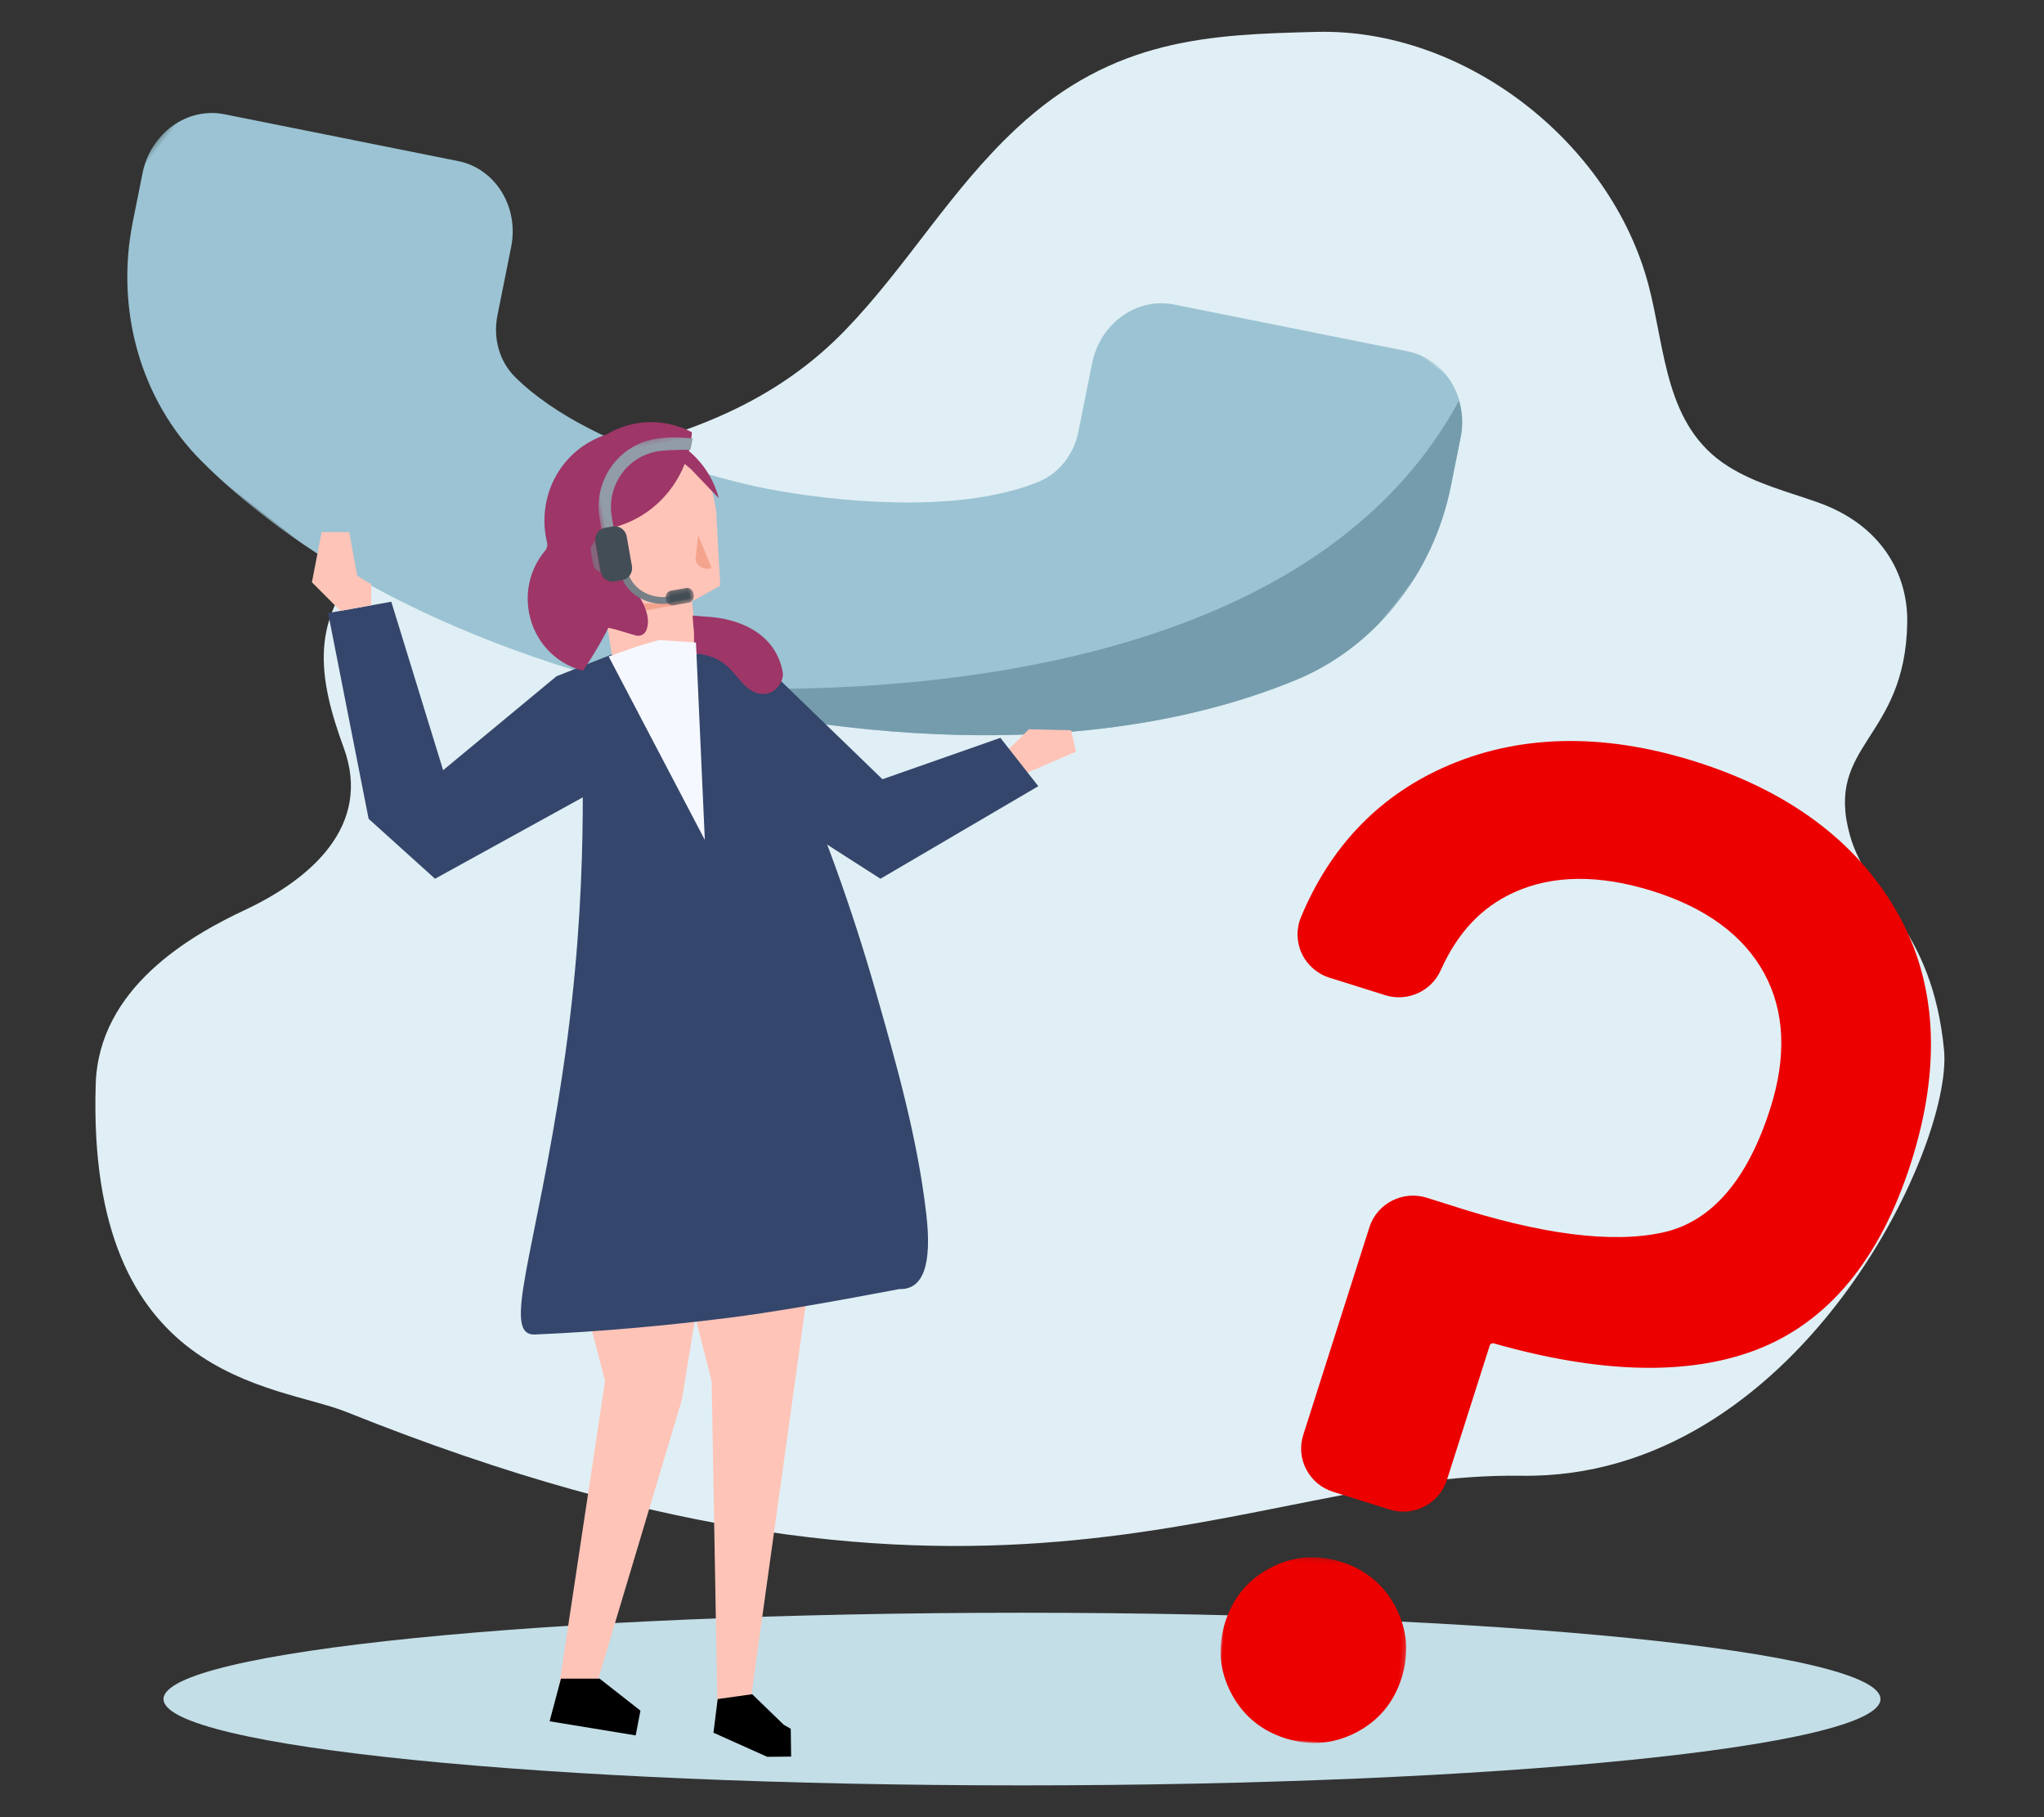
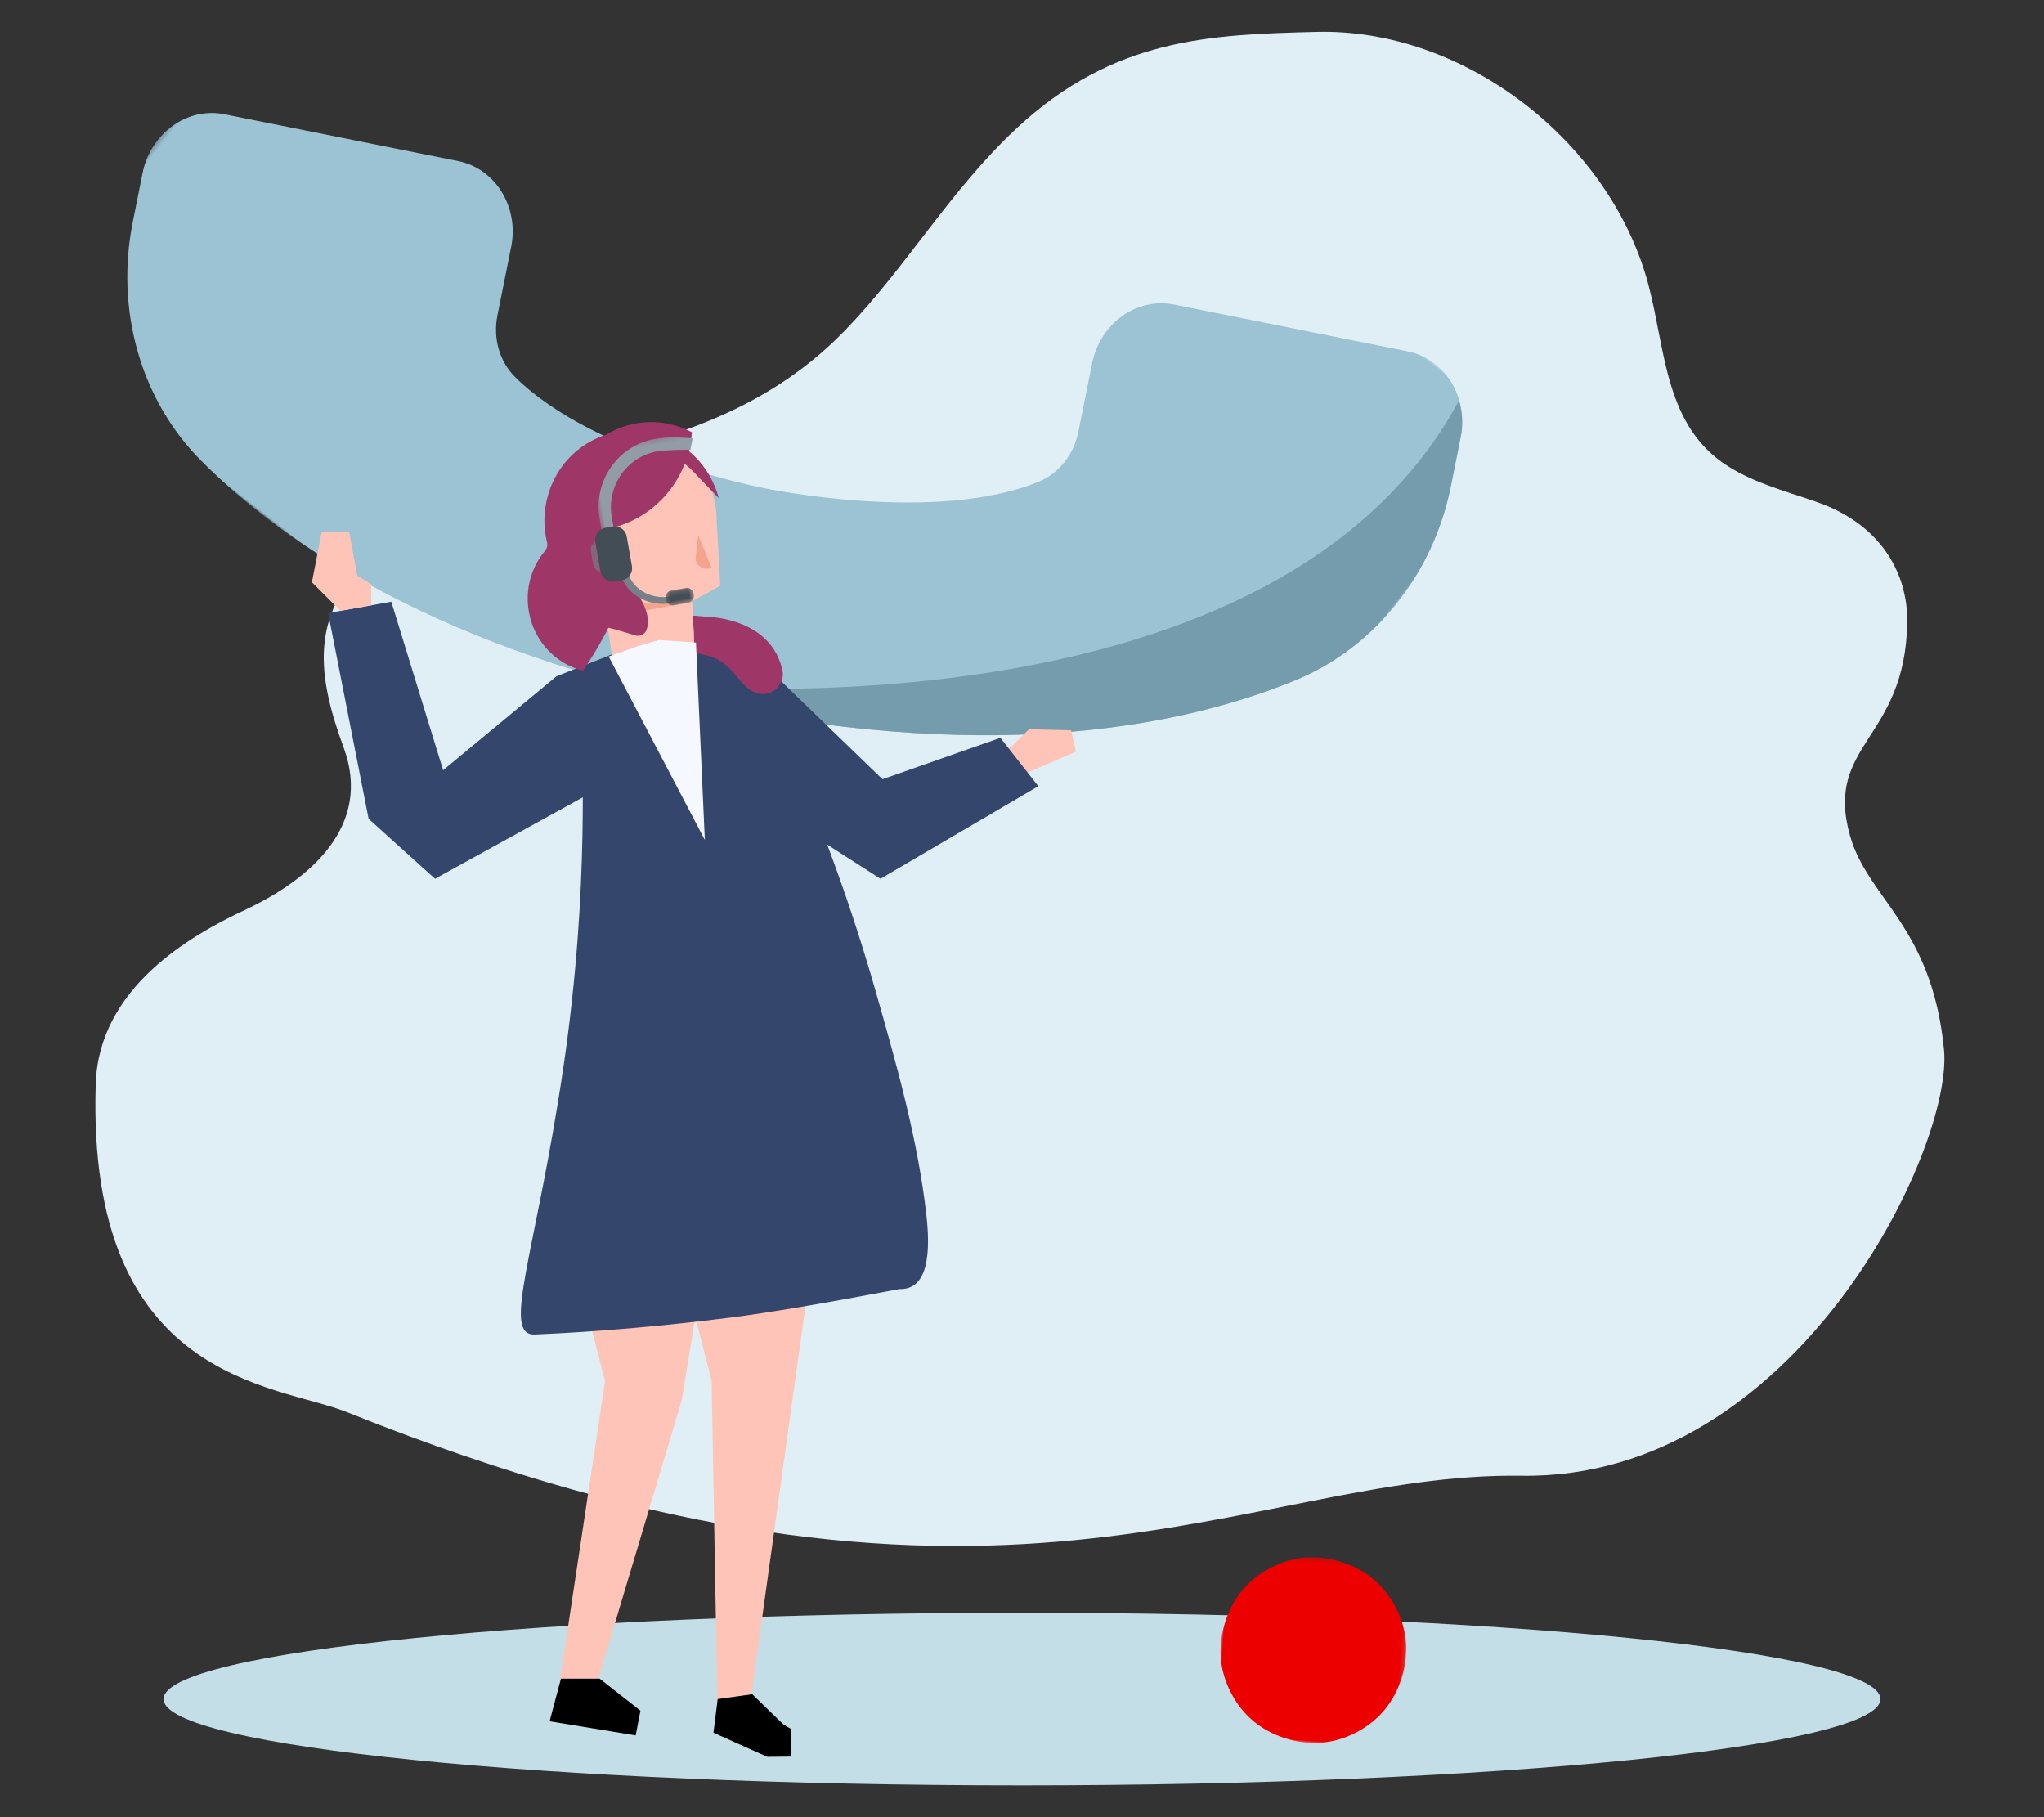
<svg xmlns="http://www.w3.org/2000/svg" xmlns:xlink="http://www.w3.org/1999/xlink" width="450px" height="400px" viewBox="0 0 450 400" version="1.1">
  <rect x="0" y="0" width="450" height="400" fill="#333333" stroke="none" />
  <title>linha-apoio-seguros</title>
  <desc>Created with Sketch.</desc>
  <defs>
    <polygon id="path-1" points="0 0.256 185.081 0.256 185.081 278 0 278" />
    <polygon id="path-3" points="0.6 0.597 163.967 0.597 163.967 126 0.6 126" />
    <polygon id="path-5" points="0.457 0.169 6.662 0.169 6.662 3.5 0.457 3.5" />
    <polygon id="path-7" points="0.376 0.227 30.551 0.227 30.551 21.933 0.376 21.933" />
    <polygon id="path-9" points="0.326 0.228 1.654 0.228 1.654 7.581 0.326 7.581" />
    <polygon id="path-11" points="0 0.156 40.845 0.156 40.845 41 0 41" />
  </defs>
  <g id="linha-apoio-seguros" stroke="none" stroke-width="1" fill="none" fill-rule="evenodd">
    <path d="M414,374.001 C414,384.494 329.382,393 225,393 C120.618,393 36,384.494 36,374.001 C36,363.506 120.618,355 225,355 C329.382,355 414,363.506 414,374.001" id="Fill-1" fill="#C3DEE7" />
    <path d="M407.266,183.85 C401.652,163.709 419.499,162.932 419.892,136.98 C420.052,126.366 414.238,115.556 400.247,110.597 C393.371,108.161 386.518,106.486 380.4,102.611 C366.458,93.781 366.71,76.979 362.906,62.656 C354.554,31.198 322.408,6.206 289.869,7.019 C266.412,7.604 245.205,8.323 223.82,28.233 C209.187,41.857 199.677,58.62 186.092,72.665 C171.705,87.538 154.174,94.674 134.489,99.453 C115.872,103.972 95.62,109.349 81.371,122.901 C67.98,135.636 69.932,148.956 75.673,164.593 C82.005,181.836 68.276,193.567 53.961,200.282 C41.908,205.935 21.732,217.434 21.072,238.637 C19.031,304.311 60.746,304.574 76.299,310.816 C219.373,368.238 274.28,323.948 334.946,324.844 C395.422,325.736 430.089,252.6 427.988,231.062 C425.322,203.715 411.187,197.914 407.266,183.85" id="Fill-5" fill="#E0EFF5" />
    <g id="Group-7" transform="translate(169.851, 82.838) rotate(-52) translate(-169.851, -82.838) translate(76.851, -56.662)">
      <g id="Group-3" transform="translate(0, 0.744)">
        <mask id="mask-2" fill="white">
          <use xlink:href="#path-1" />
        </mask>
        <g id="Clip-2" />
        <path d="M1.056,51.272 C-2.173,77.41 0.665,118.881 28.778,174.847 C56.89,230.813 88.464,257.85 111.36,270.864 C127.724,280.167 148.381,280.366 166.022,271.505 L175.875,266.556 C183.877,262.536 187.317,253.214 183.56,245.733 L160.019,198.87 C156.262,191.389 146.729,188.584 138.727,192.603 L124.961,199.519 C120.424,201.797 115.095,201.776 110.894,199.373 C89.486,187.122 72.682,152.793 72.682,152.793 C72.682,152.793 55.176,118.817 58.13,94.33 C58.709,89.524 61.874,85.236 66.411,82.958 L80.178,76.043 C88.18,72.023 91.62,62.701 87.863,55.221 L64.323,8.356 C60.565,0.876 51.033,-1.929 43.031,2.09 L33.178,7.04 C15.537,15.901 3.364,32.59 1.056,51.272" id="Fill-1" fill="#9BC3D3" mask="url(#mask-2)" />
      </g>
      <g id="Group-6" transform="translate(18, 152.744)">
        <mask id="mask-4" fill="white">
          <use xlink:href="#path-3" />
        </mask>
        <g id="Clip-5" />
        <path d="M10.777,22.846 C38.89,78.812 70.464,105.85 93.36,118.865 C109.724,128.167 130.381,128.367 148.021,119.505 L157.874,114.555 C160.413,113.281 162.43,111.436 163.967,109.32 C75.798,124.29 1.981,2.884 0.6,0.597 C3.561,7.747 6.909,15.146 10.777,22.846 Z" id="Fill-4" fill="#759CAC" mask="url(#mask-4)" />
      </g>
    </g>
    <g id="Group" transform="translate(68, 117)">
      <polyline id="Fill-31" fill="#34466B" points="69.787 25.841 54.519 31.855 29.557 52.538 18.145 15.451 4.237 17.947 13.153 63.236 27.773 76.431 69.853 53.251 69.787 25.841" />
      <polyline id="Fill-51" fill="#FFC4B8" points="152.638 49.331 158.528 43.533 167.816 43.753 168.875 48.463 154.841 54.526 152.638 49.331" />
      <polyline id="Fill-54" fill="#FFC4B8" points="55.58 133.22 54.353 145.34 65.21 186.983 55.129 253.902 62.549 256.463 82.115 191.13 85.221 172.124 85.107 131.889 55.58 133.22" />
      <polyline id="Fill-55" fill="#FFC4B8" points="112.649 146.728 97.041 258.859 89.947 258.859 88.67 186.983 75.759 136.535 112.649 146.728" />
      <path d="M55.972,118.35 C62.031,77.559 59.867,47.853 60.181,39.696 C60.495,31.54 66.083,27.307 66.083,27.307 C68.538,26.746 70.672,25.128 73.149,24.49 C89.901,20.172 99.039,33.276 105.31,47.41 C113.037,64.825 119.528,82.82 124.776,101.177 C129.382,117.289 133.998,133.545 135.93,150.265 C137.218,161.412 135.248,166.907 130.018,166.75 C113.384,169.912 100.93,172.012 92.657,173.049 C78.403,174.836 64.128,176.14 49.78,176.751 C42.289,177.071 49.913,159.141 55.972,118.35" id="Fill-57" fill="#34466B" />
      <polyline id="Fill-58" fill="#FFC4B8" points="6.952 17.46 0.671 11.172 2.811 0.117 8.873 0.117 10.656 9.745 13.733 11.594 13.733 16.243 6.952 17.46" />
      <polyline id="Fill-59" fill="#34466B" points="81.264 23.653 97.312 26.506 126.276 54.526 152.241 45.412 160.589 56.056 125.84 76.431 89.11 52.895 81.264 23.653" />
    </g>
    <g id="g.-illustration/Characters/Body-parts/Head/Female/Model-G-01" transform="translate(137.915, 121.371) rotate(-6) translate(-137.915, -121.371) translate(114.915, 93.371)">
      <path d="M16.642,35.371 C11.76,32.224 8.518,26.687 8.518,20.388 C8.518,10.598 16.35,2.65 25.996,2.65 C35.383,2.65 43.052,10.178 43.456,19.606 C43.528,20.181 43.566,20.767 43.566,21.362 L43.566,21.364 C43.566,21.84 43.542,22.311 43.495,22.775 L42.748,37.695 L36.202,40.452 L36.202,51.957 C29.935,56.472 23.709,56.32 17.522,51.921 L16.642,35.371 Z" id="Skin-tone" fill="#FFC4B8" />
      <path d="M35.799,40.368 C35.799,40.368 17.098,40.87 16.562,35.108 L16.866,39.788 C16.866,39.788 17.234,43.003 35.799,40.368 Z M41.278,33.604 L39.076,26.103 L38.007,30.967 C37.645,32.615 39.396,34.027 41.278,33.604 Z" id="Shadow" fill="#F4A48D" />
      <g id="Hair" transform="translate(0.099, 0.11)" fill="#9E3667">
        <path d="M10.644,53.019 C4.472,50.769 0.102,44.769 0.108,37.686 C0.111,33.029 2.032,28.831 5.108,25.868 C5.584,25.409 5.81,24.748 5.722,24.086 L5.729,24.091 L5.721,24.074 L5.699,23.911 C5.652,23.531 5.615,23.151 5.588,22.773 C5.58,22.67 5.574,22.568 5.568,22.466 C5.14,14.362 9.61,6.486 17.32,3.096 C18.595,2.535 19.897,2.125 21.205,1.857 C21.335,1.796 21.466,1.737 21.597,1.679 C26.053,-0.28 30.828,-0.407 35.125,0.971 C36.837,1.518 38.472,2.304 39.981,3.308 C39.731,4.706 39.361,6.061 38.88,7.361 C40.568,9.093 41.971,11.172 42.976,13.552 C43.645,15.136 44.098,16.76 44.348,18.388 L38.882,11.329 L37.678,10.079 C34.255,16.661 27.862,21.388 20.321,22.399 C20.396,23.554 20.405,24.771 20.303,25.99 C19.416,24.952 18.301,24.478 17.491,24.902 C16.506,25.417 16.314,27.079 16.994,28.746 L17.015,28.797 L17.036,28.848 L17.041,28.859 L17.058,28.898 L17.065,28.914 L17.082,28.952 L17.088,28.965 L17.111,29.015 L17.115,29.024 L17.135,29.065 L17.142,29.081 L17.16,29.117 L17.167,29.132 L17.192,29.182 L17.213,29.224 L17.22,29.237 L17.234,29.265 L17.243,29.281 L17.256,29.306 L17.265,29.323 L17.278,29.346 L17.287,29.364 L17.3,29.387 L17.309,29.404 L17.322,29.427 L17.332,29.444 L17.345,29.468 L17.354,29.484 L17.369,29.509 L17.377,29.523 L17.4,29.562 L17.423,29.601 L17.446,29.639 L17.455,29.654 L17.47,29.677 L17.48,29.693 L17.494,29.715 L17.504,29.731 L17.518,29.753 L17.528,29.769 L17.553,29.806 L17.567,29.828 L17.577,29.843 L17.593,29.866 L17.602,29.879 L17.627,29.915 L17.652,29.951 L17.677,29.986 L17.687,29.999 L17.703,30.021 L17.728,30.056 L17.754,30.091 L17.765,30.105 L17.791,30.139 L17.807,30.159 L17.817,30.173 L17.834,30.194 L17.844,30.206 L17.87,30.239 L17.897,30.272 L17.924,30.304 L17.933,30.315 L17.951,30.336 L17.961,30.349 L17.978,30.368 L17.989,30.381 L18.005,30.399 L18.017,30.412 L18.033,30.43 L18.044,30.443 L18.06,30.461 L18.072,30.473 L18.089,30.492 L18.1,30.504 L18.127,30.533 L18.155,30.562 L18.183,30.591 L18.211,30.62 L18.222,30.631 L18.24,30.648 L18.251,30.66 L18.268,30.676 L18.28,30.688 L18.297,30.703 L18.309,30.715 L18.325,30.731 L18.337,30.742 L18.355,30.758 L18.366,30.769 L18.385,30.785 L18.395,30.795 L18.424,30.82 L18.453,30.846 L18.482,30.871 L18.511,30.895 L18.523,30.905 L18.54,30.92 L18.553,30.93 L18.57,30.944 L18.599,30.967 L18.612,30.977 L18.629,30.991 L18.641,31 L18.671,31.022 L18.7,31.044 L18.73,31.066 L18.759,31.087 L18.789,31.108 L18.801,31.116 L18.819,31.128 L18.831,31.137 L18.849,31.149 L18.861,31.157 L18.879,31.168 L18.891,31.176 L18.909,31.188 L18.921,31.195 L18.951,31.214 L18.973,31.227 C19.514,31.554 20.066,31.673 20.541,31.529 C23.425,35.252 27.585,41.694 25.436,45.617 C25.433,45.623 25.429,45.628 25.426,45.634 C24.984,46.435 24.063,46.805 23.21,46.58 L23.204,46.598 L18.767,44.755 C18.037,44.451 17.729,44.386 17.167,44.198 C16.793,44.869 16.5,45.251 16.064,45.898 C14.236,48.614 12.156,51.21 10.644,53.019 Z" id="Hair-color" />
      </g>
    </g>
    <path d="M154.093,133.938 C154.093,133.938 156.43,134.564 156.681,134.619 C164.643,136.382 171.447,141.364 171.447,149.684 C171.447,151.787 168.401,155.124 164.811,153.06 C161.409,151.104 161.135,145.907 156.316,143.452 C155.224,142.896 154.091,142.469 152.995,142.123 L153.739,137.536 C153.908,135.327 154.026,134.128 154.093,133.938 Z" id="Path" fill="#9E3667" transform="translate(162.221, 143.824) rotate(-10) translate(-162.221, -143.824) " />
    <polygon id="Fill-60" fill="#F5F8FF" points="155.173 184.883 134 144.5 140.421 142.244 145.054 140.883 153.221 141.435" />
    <polygon id="Fill-74" fill="#000000" transform="translate(165.5, 380.336) scale(-1, 1) rotate(7) translate(-165.5, -380.336) " points="164.5 373 172.172 373.133 174 380.388 173.832 380.439 173.875 380.444 162.888 387.081 157.664 387.672 157 381.586 158.411 380.532" />
    <polygon id="Fill-78" fill="#000000" transform="translate(131, 375.75) scale(-1, 1) translate(-131, -375.75) " points="130 369.5 121 376.549 122.054 382 141 378.89 138.5 369.5" />
    <g id="Group-19" transform="translate(146.319, 114.928) scale(-1, 1) rotate(10) translate(-146.319, -114.928) translate(128.819, 95.928)">
      <path d="M19.074,35.34 C23.681,35.34 27.415,31.979 27.415,27.833 L29.074,27.833 C29.074,32.803 24.597,36.833 19.074,36.833 L19.074,35.34 Z" id="Fill-1" fill="#777F87" />
      <g id="Group-5" transform="translate(13.505, 33.909)">
        <mask id="mask-6" fill="white">
          <use xlink:href="#path-5" />
        </mask>
        <g id="Clip-4" />
        <path d="M1.949,0.169 L5.169,0.169 C5.994,0.169 6.662,0.837 6.662,1.661 L6.662,2.008 C6.662,2.832 5.994,3.5 5.169,3.5 L1.949,3.5 C1.125,3.5 0.457,2.832 0.457,2.008 L0.457,1.661 C0.457,0.837 1.125,0.169 1.949,0.169" id="Fill-3" fill="#434D55" mask="url(#mask-6)" />
      </g>
      <g id="Group-8" transform="translate(0.921, 0.359)">
        <mask id="mask-8" fill="white">
          <use xlink:href="#path-7" />
        </mask>
        <g id="Clip-7" />
        <path d="M27.833,21.933 L27.833,15.538 C27.833,8.627 22.295,3.024 15.463,3.024 C14.148,3.024 11.734,3.33 8.219,3.942 L7.292,1.566 C10.596,0.673 13.319,0.227 15.463,0.227 C23.795,0.227 30.551,7.061 30.551,15.49 L30.551,21.933 L27.833,21.933 Z" id="Fill-6" fill="#919CA6" mask="url(#mask-8)" />
      </g>
      <g id="Group-16" transform="translate(32.961, 20.066)">
        <mask id="mask-10" fill="white">
          <use xlink:href="#path-9" />
        </mask>
        <g id="Clip-15" />
        <path d="M1.149,1.087 C1.654,1.763 1.654,2.223 1.654,2.795 L1.654,3.905 L1.654,5.014 C1.654,5.587 1.654,6.047 1.149,6.723 L0.326,7.581 L0.326,3.905 L0.326,0.228 L1.149,1.087 Z" id="Fill-14" fill="#777F87" mask="url(#mask-10)" />
      </g>
      <path d="M28.915,29.962 L30.621,29.962 C32.083,29.962 33.268,28.753 33.268,27.262 L33.268,20.662 C33.268,19.171 32.083,17.962 30.621,17.962 L28.915,17.962 C27.453,17.962 26.268,19.171 26.268,20.662 L26.268,27.262 C26.268,28.753 27.453,29.962 28.915,29.962" id="Fill-17" fill="#434D55" />
    </g>
    <g id="Group-11" transform="translate(348.005, 275.36) rotate(4) translate(-348.005, -275.36) translate(274.005, 162.86)">
      <g id="Group-3" transform="translate(0.994, 183.679)">
        <mask id="mask-12" fill="white">
          <use xlink:href="#path-11" />
        </mask>
        <g id="Clip-2" />
        <path d="M25.195,0.775 C19.701,-0.548 14.508,0.252 9.765,3.153 C5.021,6.053 1.944,10.312 0.621,15.807 C-0.705,21.308 0.095,26.5 2.998,31.238 C5.9,35.981 10.156,39.057 15.652,40.381 C17.831,40.906 19.963,41.097 22.038,40.955 C25.193,40.738 28.218,39.753 31.082,38.004 C35.826,35.102 38.903,30.845 40.227,25.35 C41.549,19.86 40.75,14.669 37.848,9.918 C34.942,5.174 30.684,2.097 25.195,0.775" id="Fill-1" fill="#EC0000" mask="url(#mask-12)" />
      </g>
-       <path d="M138.112,33.005 C128.182,18.266 112.511,8.254 91.535,3.247 C70.564,-1.757 51.913,0.058 36.096,8.642 C22.348,16.105 12.705,27.836 7.435,43.51 C6.546,46.151 6.82,49.063 8.183,51.498 C9.547,53.934 11.895,55.704 14.627,56.356 L27.117,59.337 C32.101,60.525 37.184,57.816 38.937,53.031 C42.045,44.547 46.874,38.606 53.701,34.869 C61.964,30.345 72.254,29.508 84.285,32.379 C96.277,35.241 104.948,40.748 110.053,48.745 C115.136,56.717 116.275,66.665 113.443,78.312 C109.538,94.366 102.264,104.074 91.825,107.165 C80.832,110.418 65.013,109.514 44.777,104.473 L39.372,103.182 C33.976,101.894 28.531,105.196 27.231,110.538 L15.89,157.163 C15.26,159.752 15.686,162.428 17.089,164.699 C18.492,166.971 20.703,168.566 23.317,169.189 L35.985,172.213 C37.007,172.456 38.029,172.535 39.025,172.468 C43.292,172.178 47.072,169.188 48.127,164.857 L55.471,134.662 C55.562,134.288 55.944,134.049 56.319,134.128 C80.079,139.136 99.478,138.272 113.978,131.559 C129.398,124.419 139.901,109.764 145.195,88.001 C150.468,66.324 148.085,47.821 138.112,33.005" id="Fill-7" fill="#EC0000" />
    </g>
  </g>
</svg>